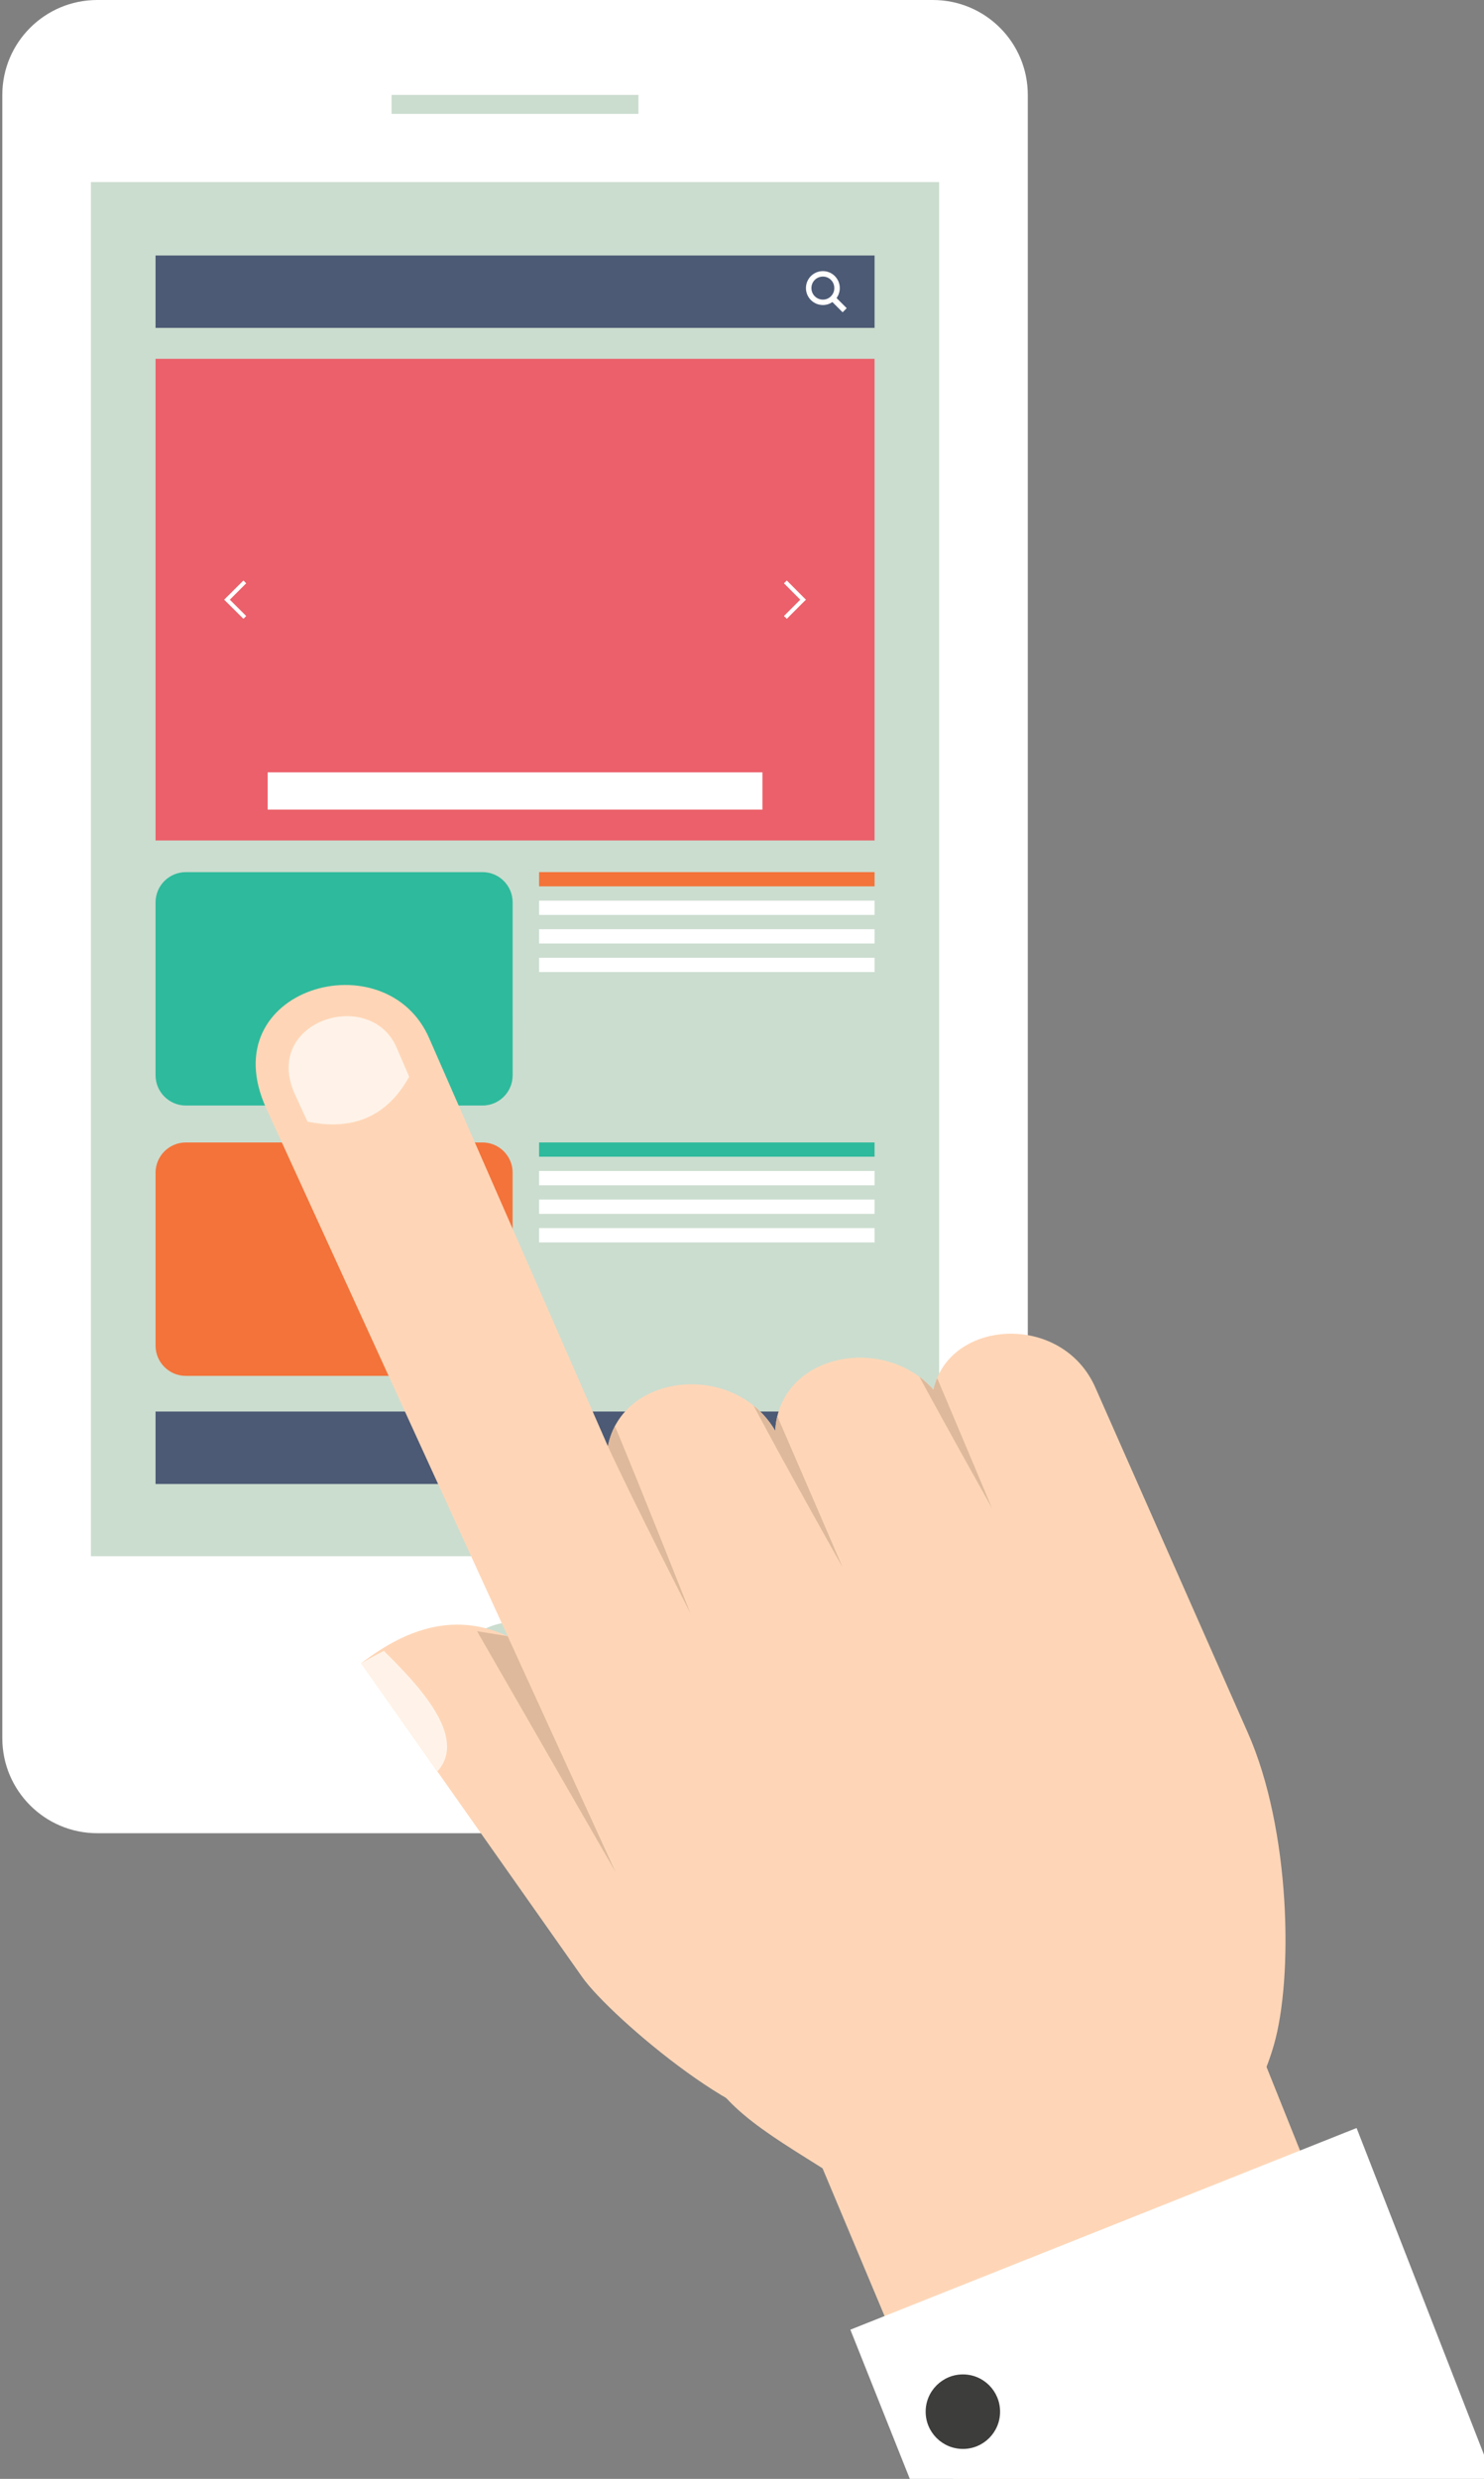
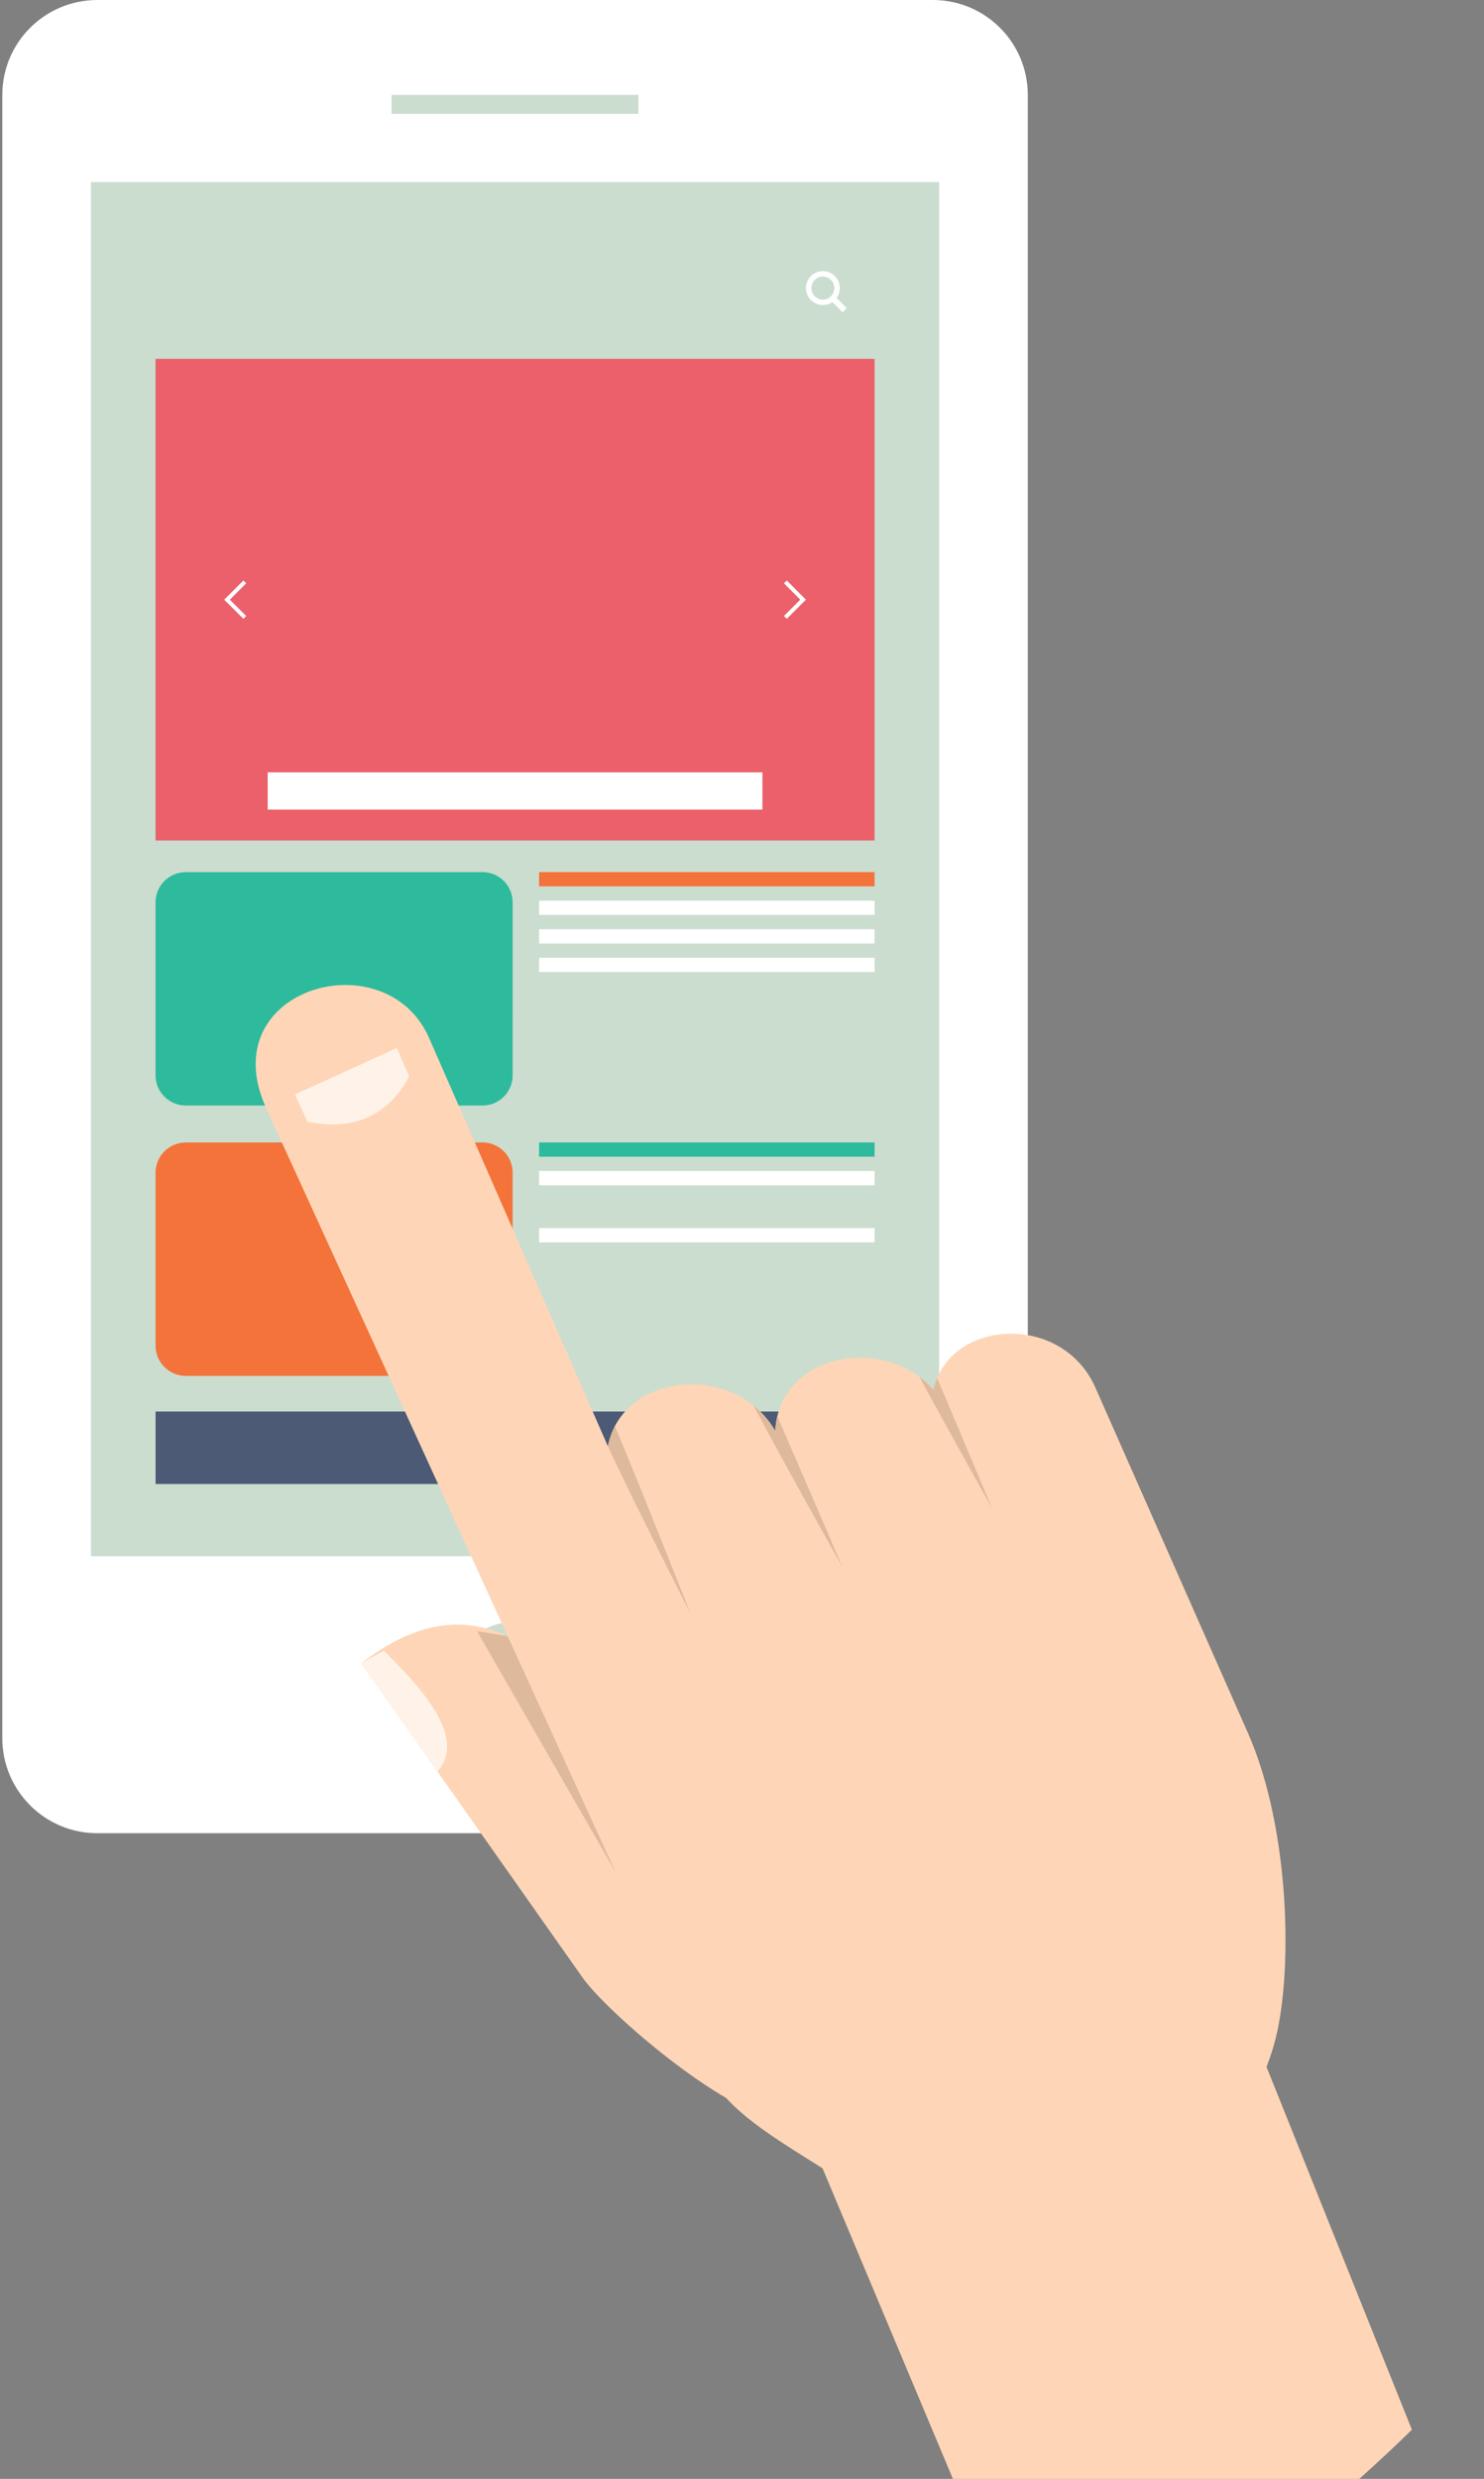
<svg xmlns="http://www.w3.org/2000/svg" version="1.1" id="Layer_1" x="0px" y="0px" width="210px" height="350.683px" viewBox="0 0 210 350.683" enable-background="new 0 0 210 350.683" xml:space="preserve">
  <rect x="0" y="0" width="210" height="350.683" fill="#808080" stroke="none" />
-   <path fill="#2EBA9C" d="M58.02,290.013" />
  <path fill="#EB606A" d="M58.02,290.013" />
  <g>
    <g>
      <path fill="#FFFFFF" d="M145.44,245.91c0,7.403-6.003,13.431-13.434,13.431H13.765c-7.42,0-13.436-6.026-13.436-13.431V13.429    C0.329,6.009,6.345,0,13.765,0h118.242c7.431,0,13.434,6.009,13.434,13.429V245.91z" />
      <path fill="#CBDDCF" d="M82.614,239.187c0,5.377-4.361,9.74-9.724,9.74c-5.382,0-9.744-4.363-9.744-9.74    c0-5.365,4.362-9.742,9.744-9.742C78.252,229.445,82.614,233.822,82.614,239.187z" />
      <rect x="55.411" y="13.429" fill="#CBDDCF" width="34.939" height="2.681" />
      <rect x="12.867" y="25.757" fill="#CBDDCF" width="120.027" height="194.396" />
    </g>
    <g>
      <g>
        <path fill="#2EBA9C" d="M72.543,127.654c0-2.366-1.912-4.277-4.271-4.277H26.3c-2.355,0-4.288,1.911-4.288,4.277v24.463     c0,2.37,1.933,4.281,4.288,4.281h41.974c2.357,0,4.271-1.911,4.271-4.281L72.543,127.654L72.543,127.654z" />
        <g>
          <rect x="76.286" y="123.376" fill="#F3733A" width="47.474" height="2.015" />
          <rect x="76.286" y="127.415" fill="#FFFFFF" width="47.474" height="2.014" />
          <rect x="76.286" y="131.454" fill="#FFFFFF" width="47.474" height="2.023" />
          <rect x="76.286" y="135.493" fill="#FFFFFF" width="47.474" height="2.023" />
        </g>
      </g>
      <g>
        <path fill="#F3733A" d="M72.543,165.899c0-2.362-1.912-4.277-4.271-4.277H26.3c-2.355,0-4.288,1.915-4.288,4.277v24.468     c0,2.365,1.933,4.279,4.288,4.279h41.974c2.357,0,4.271-1.914,4.271-4.279L72.543,165.899L72.543,165.899z" />
        <g>
          <rect x="76.286" y="161.621" fill="#2EBA9C" width="47.474" height="2.015" />
          <rect x="76.286" y="165.659" fill="#FFFFFF" width="47.474" height="2.024" />
-           <rect x="76.286" y="169.699" fill="#FFFFFF" width="47.474" height="2.024" />
          <rect x="76.286" y="173.739" fill="#FFFFFF" width="47.474" height="2.023" />
        </g>
      </g>
      <rect x="22.012" y="50.763" fill="#EB606A" width="101.747" height="68.139" />
      <rect x="37.879" y="109.263" fill="#FFFFFF" width="70.013" height="5.271" />
      <g>
        <polygon fill="#FFFFFF" points="34.838,82.519 34.449,82.119 32.122,84.436 32.122,84.435 31.721,84.836 31.721,84.837      31.721,84.837 32.122,85.232 32.122,85.232 34.449,87.545 34.838,87.145 32.523,84.837    " />
        <polygon fill="#FFFFFF" points="110.938,82.519 111.34,82.119 113.646,84.436 113.647,84.435 114.049,84.836 114.049,84.837      114.049,84.837 113.647,85.232 113.646,85.232 111.34,87.545 110.938,87.145 113.245,84.837    " />
      </g>
      <g>
-         <rect x="22.012" y="36.144" fill="#4C5A75" width="101.747" height="10.244" />
        <path fill="#FFFFFF" d="M119.819,43.598l-1.438-1.437c0.279-0.39,0.456-0.878,0.456-1.403c0-1.326-1.07-2.404-2.386-2.404     c-1.336,0-2.403,1.079-2.403,2.404c0,1.315,1.067,2.394,2.403,2.394c0.494,0,0.954-0.156,1.343-0.419l1.444,1.445L119.819,43.598     z M114.822,40.758c0-0.903,0.719-1.632,1.631-1.632c0.894,0,1.611,0.729,1.611,1.632c0,0.893-0.719,1.63-1.611,1.63     C115.541,42.388,114.822,41.651,114.822,40.758z" />
      </g>
      <g>
        <rect x="22.012" y="199.688" fill="#4C5A75" width="101.747" height="10.253" />
      </g>
    </g>
  </g>
  <g>
    <g>
      <g>
        <path fill="#FED6B7" d="M107.68,285.978l27.164,64.705h57.508c2.529-2.261,5.013-4.573,7.443-6.952l-28.029-69.937     L107.68,285.978z" />
-         <polygon fill="#FFFFFF" points="191.971,301.046 211.33,350.683 128.748,350.683 120.335,329.576    " />
      </g>
      <g>
        <path fill="#FED6B7" d="M51.107,235.291l31.302,44.436c4.038,5.723,25.003,23.412,31.024,19.861     c6.016-3.551-2.479-23.117-6.651-28.744l-24.001-30.082C69.021,223.518,57.196,230.731,51.107,235.291z" />
        <path fill="#FED6B7" d="M60.784,146.989L86.023,204.6c2.021-10.433,17.922-12.032,23.678-2.187     c0.601-10.979,15.441-13.709,22.387-5.81c2.219-10.022,18.188-10.987,22.905-0.33l21.578,48.837     c6.075,13.711,6.457,34.634,3.689,44.214c-8.157,28.406-45.717,29.311-58.934,20.577c-10.305-6.805-18.401-10.516-21.744-17.813     L37.693,156.83C29.854,139.738,54.727,132.767,60.784,146.989z" />
        <path fill="#DEB99B" d="M140.389,213.386c0,0-4.095-9.771-7.771-18.434c-0.213,0.524-0.394,1.076-0.53,1.651     c-0.612-0.687-1.28-1.299-1.987-1.834C134.675,203.207,140.389,213.386,140.389,213.386L140.389,213.386z M86.082,204.302     c0.206-0.922,0.529-1.771,0.938-2.553c4.067,9.729,10.688,26.504,10.688,26.504s-8.426-16.518-11.686-23.653     C86.069,204.708,86.085,204.585,86.082,204.302L86.082,204.302z M106.637,198.852c1.188,0.959,2.234,2.14,3.063,3.563     c0.035-0.729,0.133-1.424,0.296-2.082c4.145,9.55,9.239,21.4,9.239,21.4S111.327,207.697,106.637,198.852z" />
      </g>
    </g>
-     <path fill="#FFF3E9" d="M56.151,148.271l1.749,4.051c-3.193,5.746-8.092,7.655-14.389,6.346l-1.766-3.836   C36.995,144.376,52.492,139.57,56.151,148.271z" />
+     <path fill="#FFF3E9" d="M56.151,148.271l1.749,4.051c-3.193,5.746-8.092,7.655-14.389,6.346l-1.766-3.836   z" />
    <path fill="#FFF3E9" d="M54.327,233.552c-1.086,0.537-2.152,1.129-3.22,1.738l10.796,15.3   C66.28,245.701,59.101,238.287,54.327,233.552z" />
    <polygon fill="#DEB99B" points="71.843,231.469 87.114,264.856 67.506,230.762  " />
-     <path fill="#3D3D3C" d="M141.521,341.18c0,2.907-2.35,5.267-5.256,5.267c-2.908,0-5.277-2.358-5.277-5.267   c0-2.913,2.369-5.276,5.277-5.276C139.172,335.904,141.521,338.267,141.521,341.18z" />
  </g>
</svg>